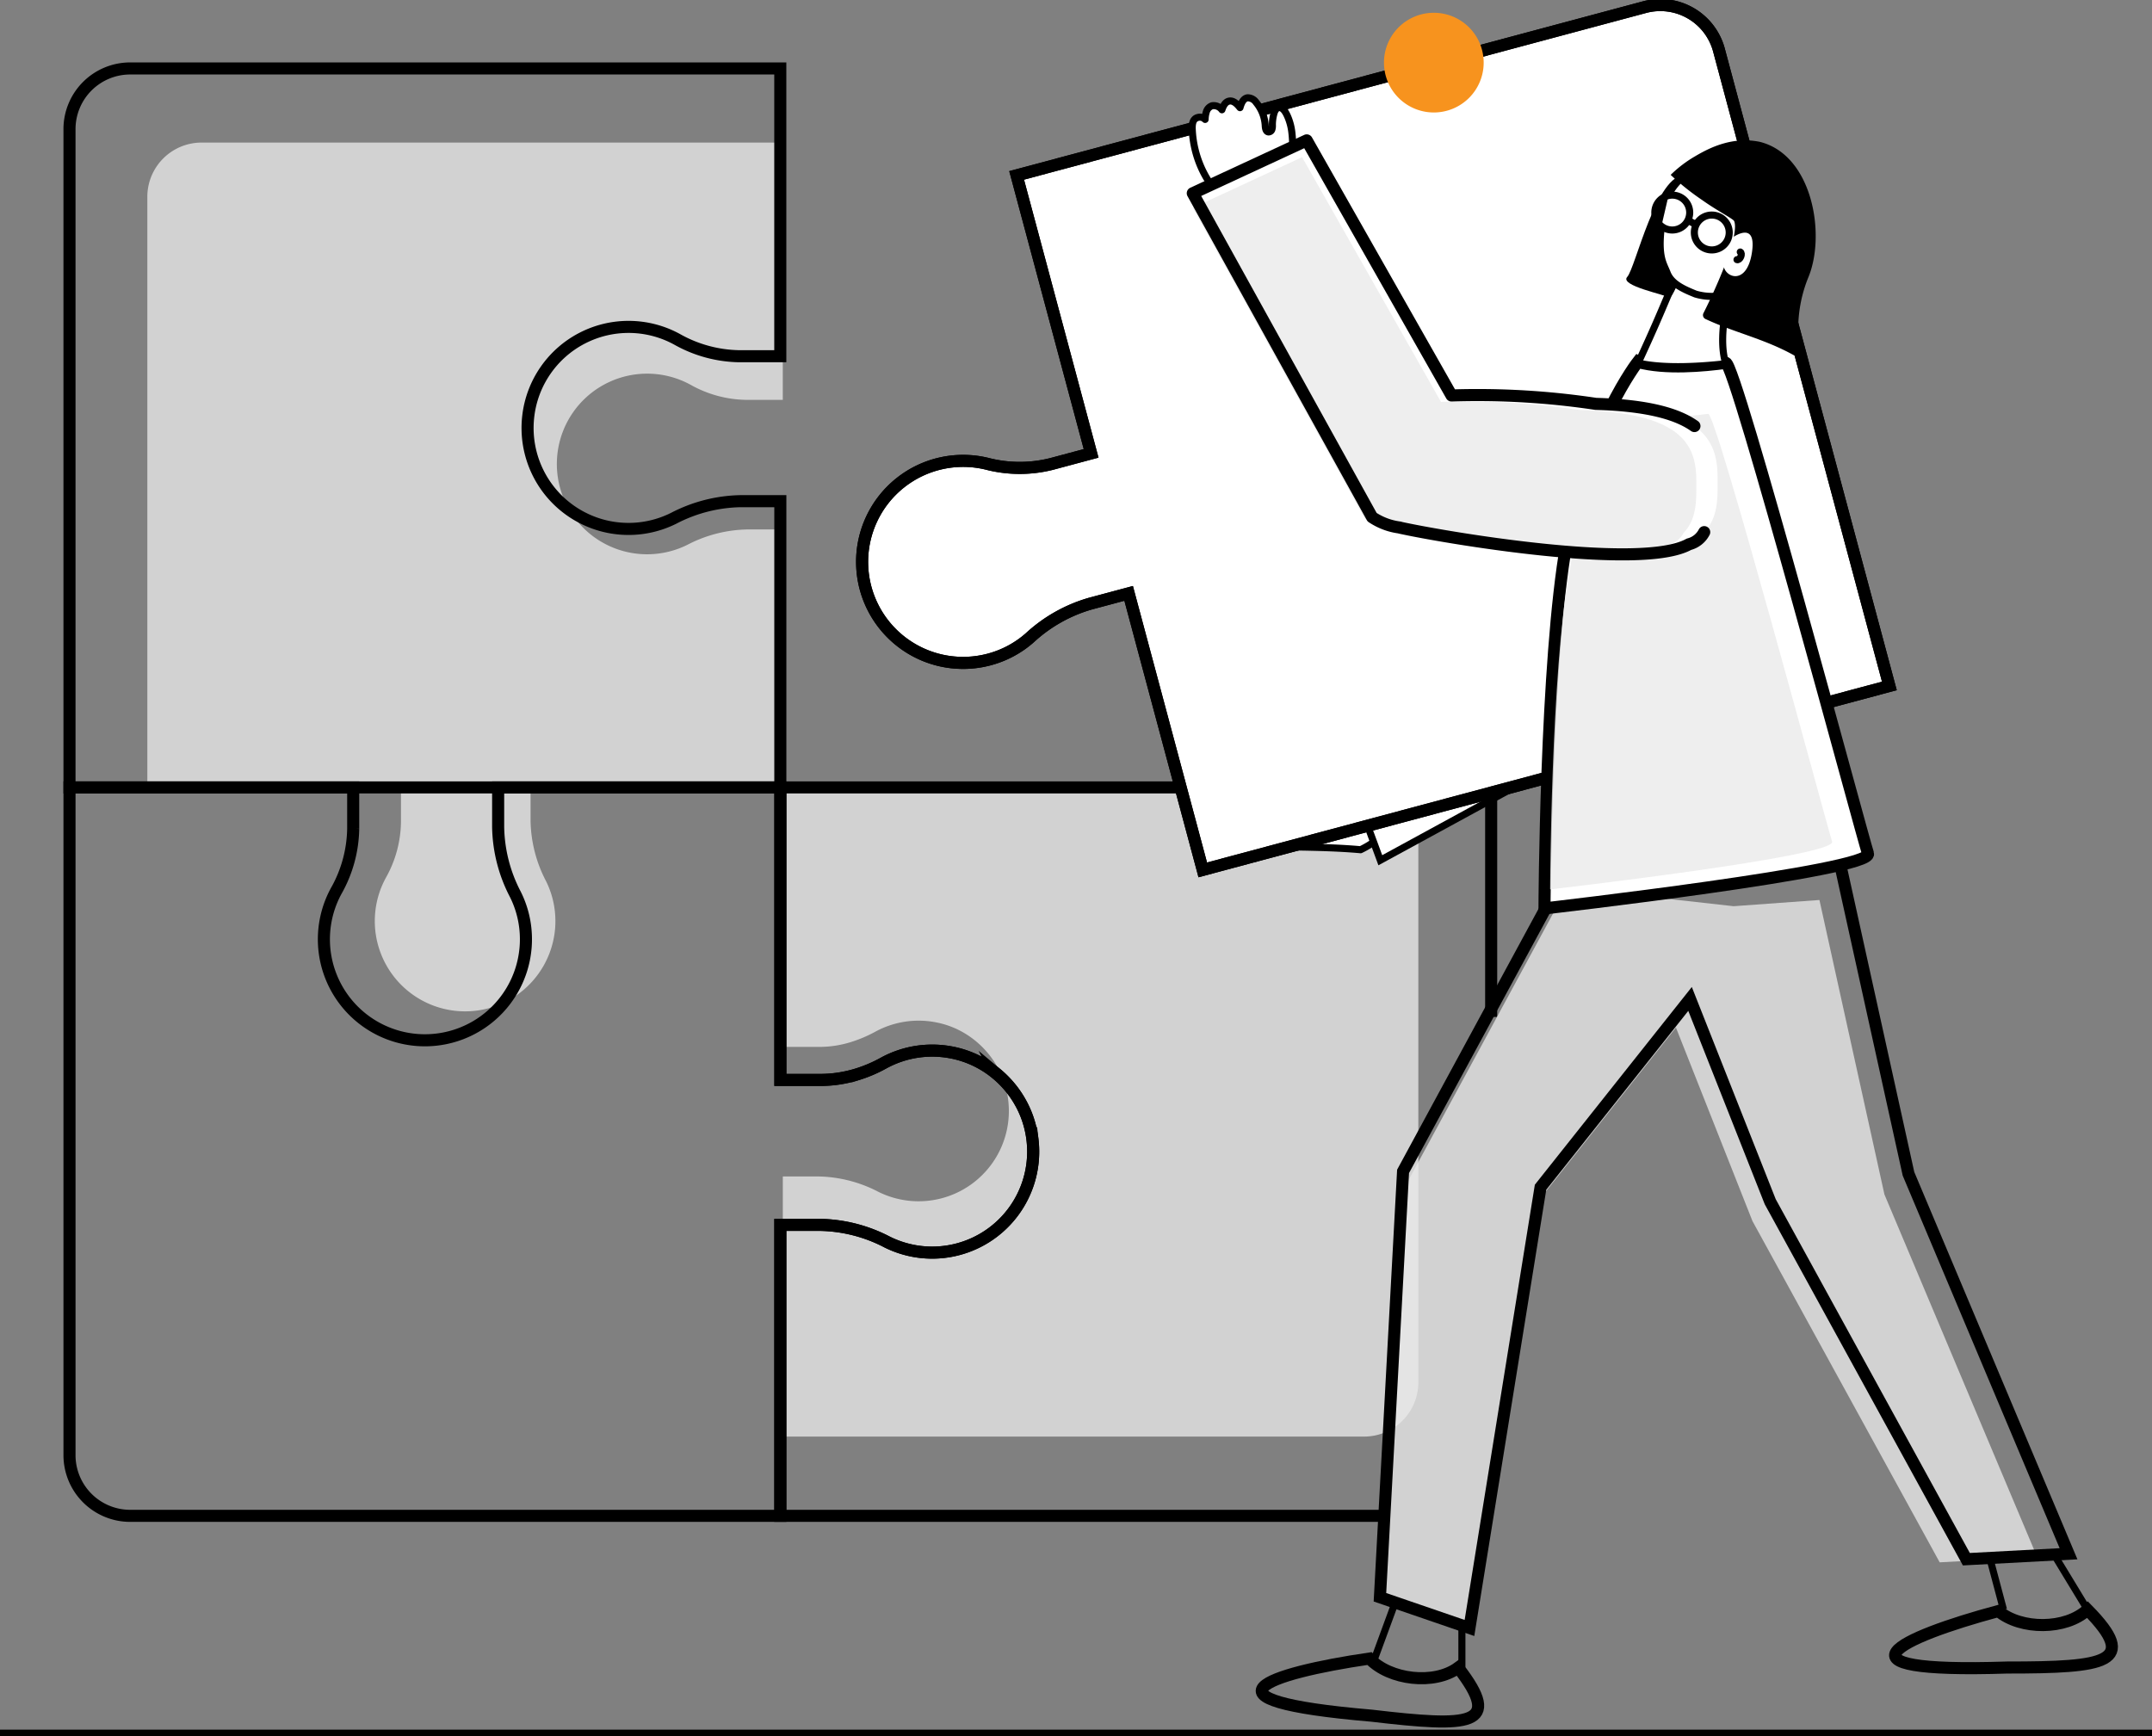
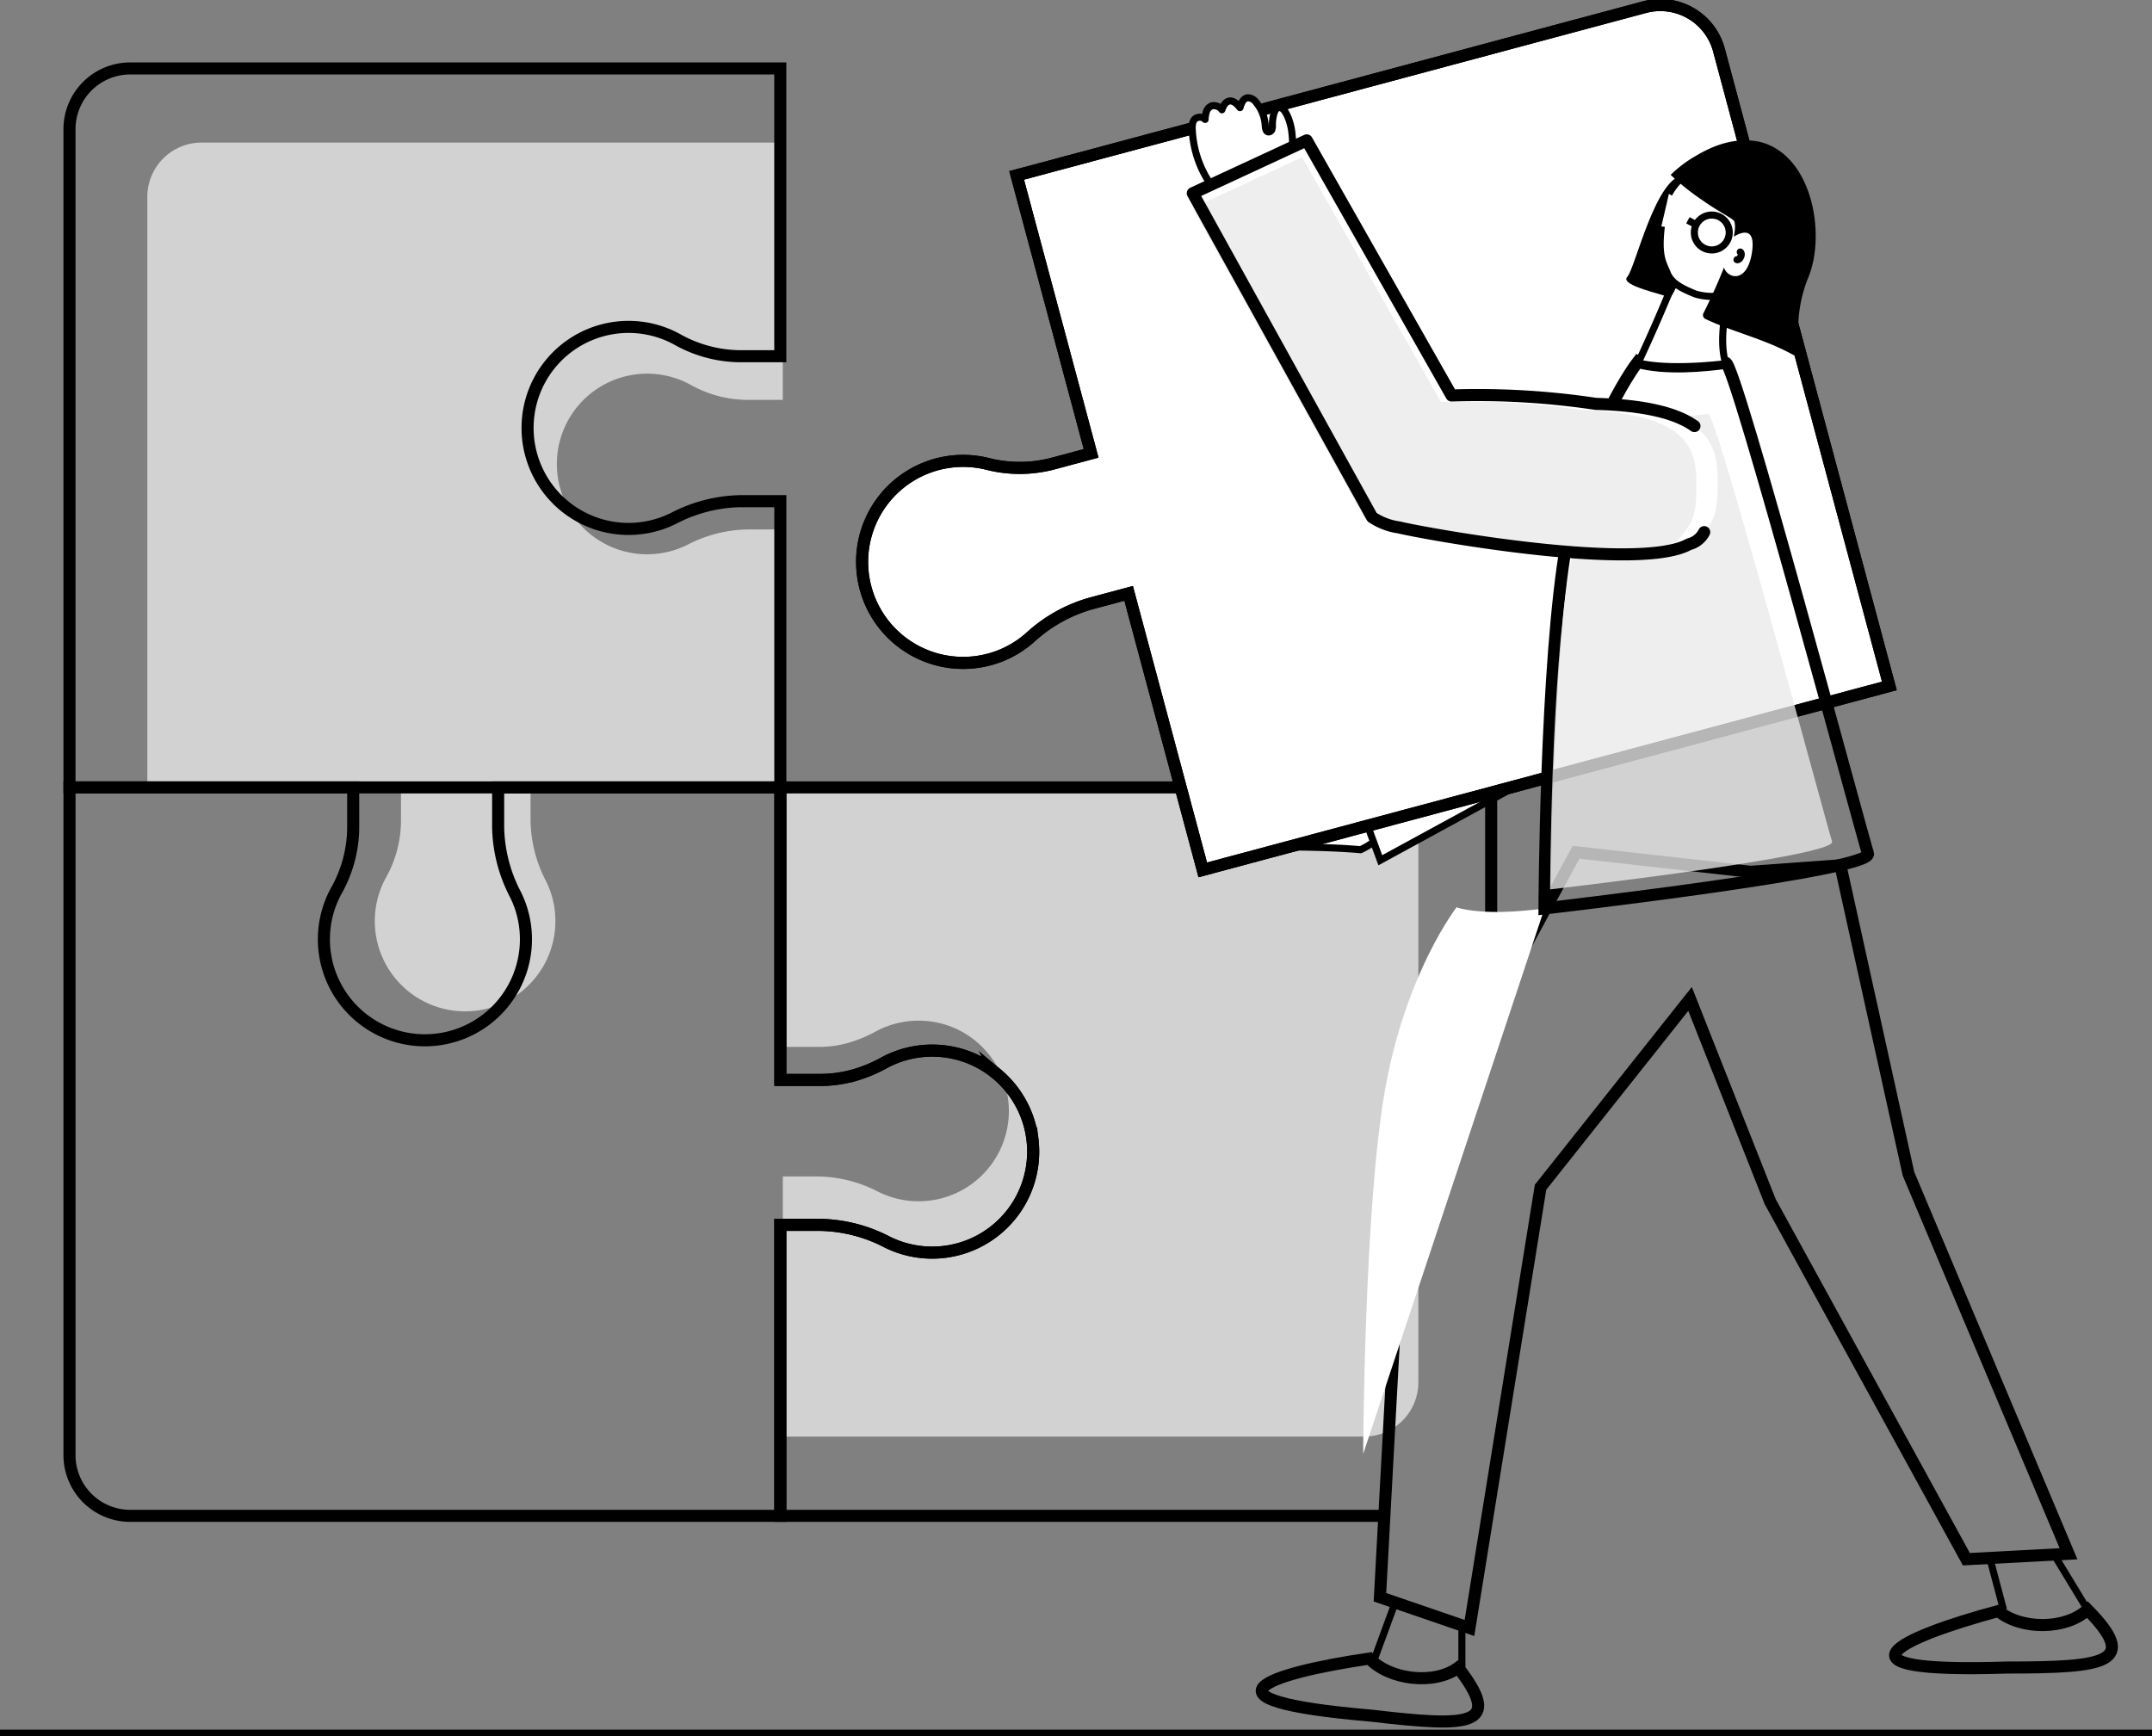
<svg xmlns="http://www.w3.org/2000/svg" id="extension_development" data-name="extension development" width="445.647" height="359.579" viewBox="0 0 445.647 359.579">
  <rect x="0" y="0" width="445.647" height="359.579" fill="#808080" stroke="none" />
  <defs>
    <clipPath id="clip-path">
      <rect id="Rectangle_150" data-name="Rectangle 150" width="445.647" height="359.579" fill="none" />
    </clipPath>
    <clipPath id="clip-path-3">
      <rect id="Rectangle_144" data-name="Rectangle 144" width="131.604" height="134.877" fill="none" />
    </clipPath>
    <clipPath id="clip-path-4">
      <rect id="Rectangle_145" data-name="Rectangle 145" width="131.604" height="179.953" fill="none" />
    </clipPath>
    <clipPath id="clip-path-5">
      <rect id="Rectangle_146" data-name="Rectangle 146" width="136.109" height="153.348" fill="none" />
    </clipPath>
    <clipPath id="clip-path-6">
      <rect id="Rectangle_147" data-name="Rectangle 147" width="58.408" height="98.734" fill="none" />
    </clipPath>
    <clipPath id="clip-path-7">
      <rect id="Rectangle_148" data-name="Rectangle 148" width="104.277" height="82.265" fill="none" />
    </clipPath>
  </defs>
  <g id="Group_136" data-name="Group 136" clip-path="url(#clip-path)">
    <g id="Group_135" data-name="Group 135">
      <g id="Group_134" data-name="Group 134" clip-path="url(#clip-path)">
        <g id="Group_121" data-name="Group 121" transform="translate(162.115 162.662)" opacity="0.78">
          <g id="Group_120" data-name="Group 120">
            <g id="Group_119" data-name="Group 119" clip-path="url(#clip-path-3)">
              <path id="Path_131" data-name="Path 131" d="M193.484,194.137V248.3h7.641a21.611,21.611,0,0,0,5.277-.669c.467-.116.928-.25,1.388-.4a27.555,27.555,0,0,0,4.871-2.092,18.739,18.739,0,0,1,12.12-2q.268.044.534.1l.1.022c.161.032.322.067.479.1l.158.037c.165.039.328.081.492.127.185.049.373.1.556.16.133.039.267.082.4.129.076.022.151.047.227.074.018.008.037.013.054.02q.2.07.407.147c.411.153.811.322,1.206.5.138.062.275.128.411.2s.279.138.417.212c.084.043.166.087.247.132.121.064.24.131.359.2.069.037.136.076.2.116.245.146.487.294.724.45.1.064.2.133.3.2s.207.141.308.212c.054.037.109.077.163.119.086.059.171.123.255.188q.274.207.54.422.145.118.289.24a17.765,17.765,0,0,1,1.4,1.307c.094.094.184.19.275.287l.014.017c.1.109.2.218.294.327s.2.225.294.34c.122.143.24.287.354.432.071.09.141.178.209.27.086.111.171.225.252.339.274.37.531.753.773,1.144.072.111.141.227.208.341.054.091.106.18.155.269s.111.193.163.289.119.22.175.328c.116.22.23.445.333.669q.1.2.186.4c.042.091.081.185.121.282.054.124.1.247.153.37.074.181.143.366.209.551.08.213.153.427.22.645.042.121.079.242.114.363,0,.013.007.024.012.037.033.106.062.213.091.321.138.5.257,1,.351,1.517.025.128.049.257.069.385.025.151.05.3.07.457s.042.309.059.463a18.694,18.694,0,0,1-26.9,18.918,27.89,27.89,0,0,0-12.439-3.181h-7.345v53.878H313.847a11.24,11.24,0,0,0,11.241-11.241V194.137Z" transform="translate(-193.484 -194.137)" fill="#e9e9e9" />
            </g>
          </g>
        </g>
        <g id="Group_124" data-name="Group 124" transform="translate(30.51 29.528)" opacity="0.78">
          <g id="Group_123" data-name="Group 123">
            <g id="Group_122" data-name="Group 122" clip-path="url(#clip-path-4)">
              <path id="Path_132" data-name="Path 132" d="M88.938,168.375v7.656a24.169,24.169,0,0,1-3.157,11.535,18.7,18.7,0,1,0,35.061,10.621c.052-.559.076-1.124.076-1.7a18.545,18.545,0,0,0-1.959-8.318,27.892,27.892,0,0,1-3.184-12.441v-7.357h52.243V115.369H160.69a27.9,27.9,0,0,0-12.441,3.182,18.694,18.694,0,0,1-26.9-18.919,18.7,18.7,0,0,1,27.5-14.26,24.177,24.177,0,0,0,11.537,3.157h7.624V35.242H47.652A11.238,11.238,0,0,0,36.414,46.483V168.375Z" transform="translate(-36.414 -35.242)" fill="#e9e9e9" />
            </g>
          </g>
        </g>
        <path id="Path_133" data-name="Path 133" d="M340.068,242.176V194.644h-147.2v60.58h8.547a24.127,24.127,0,0,0,5.9-.749c.523-.13,1.039-.279,1.553-.442a30.769,30.769,0,0,0,5.449-2.341,20.968,20.968,0,0,1,13.557-2.235c.2.034.4.07.6.108l.116.025c.18.035.359.075.536.116l.177.042c.185.044.368.09.55.141.207.055.416.116.622.179.149.044.3.091.445.144.085.024.168.052.254.083.019.008.041.013.061.022q.227.079.456.166c.458.171.906.359,1.348.564.155.069.307.143.459.218s.312.155.467.238c.094.047.185.1.277.147q.2.107.4.224c.077.041.152.085.226.13.274.163.545.328.81.5.113.072.226.149.337.226s.232.158.345.238c.061.042.121.085.183.132.1.067.191.138.285.21q.307.233.6.473c.108.089.215.177.323.268a19.981,19.981,0,0,1,1.561,1.462c.106.1.2.212.307.32.006.006.011.014.017.019.111.121.221.243.329.365s.22.251.328.381c.136.16.268.32.4.483.08.1.158.2.235.3.1.125.191.251.282.379.307.415.594.843.866,1.279.08.124.158.254.232.381.06.1.118.2.173.3s.125.215.183.323.132.245.2.367c.13.246.257.5.373.749q.108.224.208.447c.047.1.091.208.135.315.061.138.116.277.172.415.083.2.16.409.235.616.089.238.172.478.246.721.047.136.088.271.127.406.006.013.008.028.014.041.036.119.069.238.1.359.155.558.287,1.122.392,1.7.028.144.055.287.078.431.028.168.055.339.077.511s.047.345.066.516A20.912,20.912,0,0,1,214.992,288.8a31.184,31.184,0,0,0-13.913-3.559h-8.215v60.265H318.6" transform="translate(-31.269 -31.558)" fill="none" stroke="#000" stroke-miterlimit="10" stroke-width="2.5" />
        <path id="Path_134" data-name="Path 134" d="M17.177,194.643V332.935a12.571,12.571,0,0,0,12.571,12.573H164.381V285.244H172.6a31.194,31.194,0,0,1,13.913,3.558,20.919,20.919,0,1,0,12.88-39.346,20.967,20.967,0,0,0-13.557,2.235,27.049,27.049,0,0,1-12.9,3.532h-8.547v-60.58Z" transform="translate(-2.785 -31.557)" fill="none" stroke="#000" stroke-miterlimit="10" stroke-width="2.5" />
        <path id="Path_135" data-name="Path 135" d="M75.927,165.829v8.564a27.032,27.032,0,0,1-3.532,12.9,20.92,20.92,0,1,0,39.217,11.879c.059-.624.086-1.258.086-1.9a20.745,20.745,0,0,0-2.192-9.3,31.2,31.2,0,0,1-3.562-13.916v-8.229H164.38V106.54h-8.2a31.209,31.209,0,0,0-13.916,3.559,20.909,20.909,0,0,1-30.084-21.161,20.913,20.913,0,0,1,30.764-15.95,27.049,27.049,0,0,0,12.9,3.532h8.528v-59.6H29.747A12.57,12.57,0,0,0,17.176,29.488V165.829Z" transform="translate(-2.785 -2.742)" fill="none" stroke="#000" stroke-miterlimit="10" stroke-width="2.5" />
        <path id="Path_136" data-name="Path 136" d="M86.105,194.417v8.564a27.032,27.032,0,0,1-3.532,12.9,20.92,20.92,0,1,0,39.217,11.879c.059-.624.086-1.258.086-1.9a20.745,20.745,0,0,0-2.192-9.3,31.2,31.2,0,0,1-3.562-13.916l.013-8.039h58.436v60.58h8.547a27.05,27.05,0,0,0,12.9-3.532,20.924,20.924,0,1,1,9.983,39.3,20.744,20.744,0,0,1-9.306-2.191,31.2,31.2,0,0,0-13.914-3.559h-8.215v60.265" transform="translate(-12.977 -31.521)" fill="none" stroke="#000" stroke-miterlimit="10" stroke-width="1.463" />
        <path id="Path_137" data-name="Path 137" d="M303.315,203.549c5.363.083,10.68-.512,15.953.457.706-.524-1.58-1.04-1.963-1.183s-.732-.519-.306-.791c3.643-2.322,7.476-2.6,11.663-3.129,2.772-.528,3.967-4.179,6.958-3.389,1.4,1.859,2.309,4.118,3.925,5.79-.215,1.129-1.617.424-2.335,1.279a18.681,18.681,0,0,1-6.462,5.087c-8.764-.792-18.436-.409-27.253-.984-2.08-.136-1.35-2.585-.181-3.137" transform="translate(-48.992 -31.681)" fill="#fff" />
        <path id="Path_138" data-name="Path 138" d="M303.315,203.549c5.363.083,10.68-.512,15.953.457.706-.524-1.58-1.04-1.963-1.183s-.732-.519-.306-.791c3.643-2.322,7.476-2.6,11.663-3.129,2.772-.528,3.967-4.179,6.958-3.389,1.4,1.859,2.309,4.118,3.925,5.79-.215,1.129-1.617.424-2.335,1.279a18.681,18.681,0,0,1-6.462,5.087c-8.764-.792-18.436-.409-27.253-.984C301.417,206.55,302.146,204.1,303.315,203.549Z" transform="translate(-48.992 -31.681)" fill="none" stroke="#000" stroke-linecap="round" stroke-linejoin="round" stroke-width="1.463" />
        <path id="Path_139" data-name="Path 139" d="M399.891,169.882l-60.478,32.984-8.995-24.405,56.228-26.117s25.79.4,13.244,17.539" transform="translate(-53.571 -24.699)" fill="#fff" />
        <path id="Path_140" data-name="Path 140" d="M399.891,169.882l-60.478,32.984-8.995-24.405,56.228-26.117S412.437,152.739,399.891,169.882Z" transform="translate(-53.571 -24.699)" fill="none" stroke="#000" stroke-miterlimit="10" stroke-width="1.463" />
        <path id="Path_141" data-name="Path 141" d="M239.415,136.784a20.744,20.744,0,0,0,8.42-4.525,31.2,31.2,0,0,1,12.519-7.04l7.917-2.121,15.346,57.269,142.188-38.1L390.516,10.572a12.573,12.573,0,0,0-15.4-8.891L245.074,36.528,260.5,94.1l-8.236,2.208a27.055,27.055,0,0,1-13.379-.071,20.92,20.92,0,1,0,.53,40.547" transform="translate(-34.545 -0.203)" fill="#fff" />
        <path id="Path_142" data-name="Path 142" d="M239.415,136.784a20.744,20.744,0,0,0,8.42-4.525,31.2,31.2,0,0,1,12.519-7.04l7.917-2.121,15.346,57.269,142.188-38.1L390.516,10.572a12.573,12.573,0,0,0-15.4-8.891L245.074,36.528,260.5,94.1l-8.236,2.208a27.055,27.055,0,0,1-13.379-.071,20.92,20.92,0,1,0,.53,40.547Z" transform="translate(-34.545 -0.203)" fill="none" stroke="#000" stroke-miterlimit="10" stroke-width="2.5" />
        <path id="Path_143" data-name="Path 143" d="M239.415,136.784a20.744,20.744,0,0,0,8.42-4.525,31.2,31.2,0,0,1,12.519-7.04l7.917-2.121,15.346,57.269,142.188-38.1L390.516,10.572a12.573,12.573,0,0,0-15.4-8.891L245.074,36.528,260.5,94.1l-8.236,2.208a27.055,27.055,0,0,1-13.379-.071,20.92,20.92,0,1,0,.53,40.547Z" transform="translate(-34.545 -0.203)" fill="none" stroke="#000" stroke-miterlimit="10" stroke-width="2.5" />
        <path id="Path_144" data-name="Path 144" d="M491.586,409.878c20.537,0,27.423-1.02,16.65-11.976-4.52,4.213-13.787,4.183-18.475.277C469.238,403.707,453.485,411.11,491.586,409.878Z" transform="translate(-75.94 -64.512)" fill="none" stroke="#000" stroke-miterlimit="10" stroke-width="2.5" />
        <g id="Group_127" data-name="Group 127" transform="translate(285.766 183.826)" opacity="0.78">
          <g id="Group_126" data-name="Group 126">
            <g id="Group_125" data-name="Group 125" clip-path="url(#clip-path-5)">
-               <path id="Path_145" data-name="Path 145" d="M345.632,282.477l34.191-63.08,34.476,3.862,17.775-1.288,13.46,60.984,31.636,75.118-20.194,1.077-38.77-70.674h0l-12.932-32.711-2.915-7.374-29.552,37.222-14.049,87.134-17.7-6.073Z" transform="translate(-341.062 -219.397)" fill="#e9e9e9" />
-             </g>
+               </g>
          </g>
        </g>
        <path id="Path_146" data-name="Path 146" d="M334.592,421.808c20.4,2.4,27.353,2.2,17.937-9.945-4.982,3.655-14.182,2.54-18.38-1.887C313.119,413.064,296.609,418.573,334.592,421.808Z" transform="translate(-50.559 -66.469)" fill="none" stroke="#000" stroke-miterlimit="10" stroke-width="2.5" />
        <path id="Path_147" data-name="Path 147" d="M345.85,276.76l35.821-66.087,36.119,4.046,18.623-1.349,14.1,63.89,33.144,78.7L462.5,357.087l-40.618-74.043h0l-13.548-34.27-3.054-7.726-30.96,39L359.6,371.331l-18.539-6.363Z" transform="translate(-55.296 -34.156)" fill="none" stroke="#000" stroke-miterlimit="10" stroke-width="2.5" />
-         <path id="Path_148" data-name="Path 148" d="M381.73,202.63s68.183-7.819,66.991-11.364-27.5-101.9-29.443-101.629c-4.438.612-12.582,1.379-18.163-.178-.788-.22.669.222,0-.1,0,0-10.487,13.377-14.84,37.744s-4.545,75.526-4.545,75.526" transform="translate(-61.89 -14.488)" fill="#fff" />
        <path id="Path_149" data-name="Path 149" d="M381.73,202.63s68.183-7.819,66.991-11.364-27.5-101.9-29.443-101.629c-4.438.612-12.582,1.379-18.163-.178-.788-.22.669.222,0-.1,0,0-10.487,13.377-14.84,37.744S381.73,202.63,381.73,202.63Z" transform="translate(-61.89 -14.488)" fill="none" stroke="#000" stroke-miterlimit="10" stroke-width="1.463" />
        <path id="Path_150" data-name="Path 150" d="M295.808,28.252a1.529,1.529,0,0,1,1.529.4,5.517,5.517,0,0,1,.28-1.665,1.872,1.872,0,0,1,1.15-1.163,2.111,2.111,0,0,1,2.048.828c.257-.767.675-1.62,1.465-1.791.912-.2,1.7.618,2.277,1.352.246-.874.662-1.906,1.56-2.04a2.123,2.123,0,0,1,1.786.963,8.251,8.251,0,0,1,1.884,4.821c.027.528.141,1.226.666,1.286a.739.739,0,0,0,.711-.515,2.573,2.573,0,0,0,.1-.935,8.714,8.714,0,0,1,.328-2.369c.156-.551.478-1.176,1.049-1.221.995-.076,1.638,1.477,1.935,2.209a11.833,11.833,0,0,1,.744,3.135c.178,1.583.149,3.181.25,4.77a8.451,8.451,0,0,1-.221,3.624,5.824,5.824,0,0,1-2.97,2.837c-3.071,1.55-6.612,1.858-10.053,1.865a4.193,4.193,0,0,1-1.532-.194,6.1,6.1,0,0,1-2.442-2.547,21.4,21.4,0,0,1-1.813-3.26,21.8,21.8,0,0,1-1.865-7.848c-.046-.977-.005-2.238,1.134-2.543" transform="translate(-47.773 -3.917)" fill="#fff" />
        <path id="Path_151" data-name="Path 151" d="M295.808,28.252a1.529,1.529,0,0,1,1.529.4,5.517,5.517,0,0,1,.28-1.665,1.872,1.872,0,0,1,1.15-1.163,2.111,2.111,0,0,1,2.048.828c.257-.767.675-1.62,1.465-1.791.912-.2,1.7.618,2.277,1.352.246-.874.662-1.906,1.56-2.04a2.123,2.123,0,0,1,1.786.963,8.251,8.251,0,0,1,1.884,4.821c.027.528.141,1.226.666,1.286a.739.739,0,0,0,.711-.515,2.573,2.573,0,0,0,.1-.935,8.714,8.714,0,0,1,.328-2.369c.156-.551.478-1.176,1.049-1.221.995-.076,1.638,1.477,1.935,2.209a11.833,11.833,0,0,1,.744,3.135c.178,1.583.149,3.181.25,4.77a8.451,8.451,0,0,1-.221,3.624,5.824,5.824,0,0,1-2.97,2.837c-3.071,1.55-6.612,1.858-10.053,1.865a4.193,4.193,0,0,1-1.532-.194,6.1,6.1,0,0,1-2.442-2.547,21.4,21.4,0,0,1-1.813-3.26,21.8,21.8,0,0,1-1.865-7.848C294.628,29.817,294.669,28.556,295.808,28.252Z" transform="translate(-47.773 -3.917)" fill="none" stroke="#000" stroke-linecap="round" stroke-linejoin="round" stroke-width="1.463" />
        <path id="Path_152" data-name="Path 152" d="M294.806,45.645l37.129,67.1a13.288,13.288,0,0,0,5.734,2.14c.018.013.038.023.057.034,8.519,1.9,49.832,9.009,59.832,3.429a4.885,4.885,0,0,0,3.154-2.508c3-3.106,2.775-7.3,2.775-11.186,0-7.71-2.844-14.75-25.22-15.377a164.991,164.991,0,0,0-29.883-1.741L318.4,34.7Z" transform="translate(-47.797 -5.625)" fill="#fff" />
-         <path id="Path_153" data-name="Path 153" d="M381.73,202.63s68.183-7.819,66.991-11.364-27.5-101.9-29.443-101.629c-4.438.612-12.582,1.379-18.163-.178-.788-.22.669.222,0-.1,0,0-10.487,13.377-14.84,37.744s-4.545,75.526-4.545,75.526" transform="translate(-61.89 -14.488)" fill="#fff" />
+         <path id="Path_153" data-name="Path 153" d="M381.73,202.63c-4.438.612-12.582,1.379-18.163-.178-.788-.22.669.222,0-.1,0,0-10.487,13.377-14.84,37.744s-4.545,75.526-4.545,75.526" transform="translate(-61.89 -14.488)" fill="#fff" />
        <path id="Path_154" data-name="Path 154" d="M381.73,202.63s68.183-7.819,66.991-11.364-27.5-101.9-29.443-101.629c-4.438.612-12.582,1.379-18.163-.178-.788-.22.669.222,0-.1,0,0-10.487,13.377-14.84,37.744S381.73,202.63,381.73,202.63Z" transform="translate(-61.89 -14.488)" fill="none" stroke="#000" stroke-miterlimit="10" stroke-width="2.5" />
        <g id="Group_130" data-name="Group 130" transform="translate(321.006 85.466)" opacity="0.78">
          <g id="Group_129" data-name="Group 129">
            <g id="Group_128" data-name="Group 128" clip-path="url(#clip-path-6)">
              <path id="Path_155" data-name="Path 155" d="M383.121,200.738s59.434-6.815,58.395-9.906-23.972-88.821-25.665-88.587c-3.868.534-10.968,1.2-15.832-.154-.687-.192.582.194,0-.086,0,0-9.141,11.66-12.936,32.9s-3.962,65.834-3.962,65.834" transform="translate(-383.121 -102.004)" fill="#e9e9e9" />
            </g>
          </g>
        </g>
        <path id="Path_156" data-name="Path 156" d="M294.806,45.645l37.129,67.1a13.288,13.288,0,0,0,5.734,2.14c.018.013.038.023.057.034,8.519,1.9,49.832,9.009,59.832,3.429a4.885,4.885,0,0,0,3.154-2.508c3-3.106,2.775-7.3,2.775-11.186,0-7.71-2.844-14.75-25.22-15.377a164.991,164.991,0,0,0-29.883-1.741L318.4,34.7Z" transform="translate(-47.797 -5.625)" fill="#fff" />
        <g id="Group_133" data-name="Group 133" transform="translate(247.009 32.55)" opacity="0.78">
          <g id="Group_132" data-name="Group 132">
            <g id="Group_131" data-name="Group 131" clip-path="url(#clip-path-7)">
              <path id="Path_157" data-name="Path 157" d="M294.806,49.352l35.623,64.374a12.741,12.741,0,0,0,5.5,2.053c.018.012.037.023.055.034,8.174,1.822,47.811,8.643,57.405,3.289a4.685,4.685,0,0,0,3.026-2.406c2.876-2.98,2.663-7,2.663-10.733,0-7.4-2.729-14.152-24.2-14.754a158.383,158.383,0,0,0-28.67-1.67l-28.77-50.69Z" transform="translate(-294.806 -38.848)" fill="#e9e9e9" />
            </g>
          </g>
        </g>
        <path id="Path_158" data-name="Path 158" d="M398.689,93.867c-3.608-2.562-9.825-4.3-20.421-4.595a164.973,164.973,0,0,0-29.882-1.74L318.4,34.7,294.806,45.646l37.129,67.094a13.306,13.306,0,0,0,5.734,2.141l.058.034c8.519,1.9,49.832,9.008,59.832,3.429a4.886,4.886,0,0,0,3.154-2.509" transform="translate(-47.797 -5.625)" fill="none" stroke="#000" stroke-linecap="round" stroke-linejoin="round" stroke-width="2.5" />
        <path id="Path_159" data-name="Path 159" d="M404.867,86.243c5.58,1.3,13.724.66,18.163.148-2.058-6.506,1.424-16.9,1.467-17.029a16.49,16.49,0,0,1-3.991.67,10.777,10.777,0,0,1-3.757-.364,22.4,22.4,0,0,1-3.607-1.407c-1.584,1.986-2,4.49-8.275,17.981" transform="translate(-65.641 -11.067)" fill="#fff" />
        <path id="Path_160" data-name="Path 160" d="M404.867,86.243c5.58,1.3,13.724.66,18.163.148-2.058-6.506,1.424-16.9,1.467-17.029a16.49,16.49,0,0,1-3.991.67,10.777,10.777,0,0,1-3.757-.364,22.4,22.4,0,0,1-3.607-1.407C411.557,70.248,411.14,72.752,404.867,86.243Z" transform="translate(-65.641 -11.067)" fill="none" stroke="#000" stroke-miterlimit="10" stroke-width="1.463" />
        <path id="Path_161" data-name="Path 161" d="M414.208,43.241c-6.075-.271-10.36,19.279-12.064,21.119s8.157,3.708,8.577,4.272,1.883-2.824,1.883-2.824,7.225-22.316,1.6-22.567" transform="translate(-65.167 -7.01)" />
        <path id="Path_162" data-name="Path 162" d="M410.565,53.339c-.748,6.384.411,7.572,1.24,9.706.912,2.294,3.714,3.428,5.828,4.292a11.589,11.589,0,0,0,12.875-4.531c3.637-5.553,5.6-12.907,1.3-18.719-5.363-7.544-15.936-4.379-19.676,2.515" transform="translate(-66.526 -6.441)" fill="#fff" />
        <path id="Path_163" data-name="Path 163" d="M410.565,53.339c-.748,6.384.411,7.572,1.24,9.706.912,2.294,3.714,3.428,5.828,4.292a11.589,11.589,0,0,0,12.875-4.531c3.637-5.553,5.6-12.907,1.3-18.719-5.363-7.544-15.936-4.379-19.676,2.515" transform="translate(-66.526 -6.441)" fill="none" stroke="#000" stroke-miterlimit="10" stroke-width="1.463" />
        <path id="Path_164" data-name="Path 164" d="M426.064,51.425c-.135-.446-3.422-2.078-6.676-4.4a51.17,51.17,0,0,1-6.473-5.181,25.461,25.461,0,0,1,5.077-3.859c3.227-1.919,7.827-4.088,13.326-2.995,11,2.676,13.818,19.338,10.054,28.213A28.184,28.184,0,0,0,439.7,78.256a.884.884,0,0,1-1.3.93c-6.093-3.394-12.186-4.642-18.279-7.493a.886.886,0,0,1-.417-1.207c1.682-3.293,7.614-15.794,6.366-19.061" transform="translate(-66.946 -5.626)" />
        <path id="Path_165" data-name="Path 165" d="M427.418,58.809s5.553-4.349,4.431,2.868-6.107,4.99-5.9,2.113a12.379,12.379,0,0,1,1.468-4.981" transform="translate(-69.058 -9.324)" fill="#fff" />
        <path id="Path_166" data-name="Path 166" d="M418.769,56.77a3.611,3.611,0,1,0,3.61-3.61A3.61,3.61,0,0,0,418.769,56.77Z" transform="translate(-67.895 -8.619)" fill="none" stroke="#000" stroke-miterlimit="10" stroke-width="1.463" />
-         <path id="Path_167" data-name="Path 167" d="M412.613,48.234a3.611,3.611,0,1,0,3.61,3.61,3.61,3.61,0,0,0-3.61-3.61" transform="translate(-66.311 -7.82)" fill="none" stroke="#000" stroke-miterlimit="10" stroke-width="1.463" />
        <line id="Line_16" data-name="Line 16" x1="1.714" y1="0.916" transform="translate(349.538 45.626)" fill="none" stroke="#000" stroke-miterlimit="10" stroke-width="1.463" />
        <path id="Path_168" data-name="Path 168" d="M429.309,63.875c.245.1.6-.166.783-.6s.139-.88-.106-.985" transform="translate(-69.604 -10.098)" fill="none" stroke="#000" stroke-linecap="round" stroke-linejoin="round" stroke-width="1.463" />
        <line id="Line_17" data-name="Line 17" x2="6.94" y2="11.429" transform="translate(425.357 321.962)" fill="#fff" />
        <line id="Line_18" data-name="Line 18" x2="6.94" y2="11.429" transform="translate(425.357 321.962)" fill="none" stroke="#000" stroke-miterlimit="10" stroke-width="1.463" />
        <line id="Line_19" data-name="Line 19" x2="2.851" y2="10.719" transform="translate(412.046 322.672)" fill="#fff" />
        <line id="Line_20" data-name="Line 20" x2="2.851" y2="10.719" transform="translate(412.046 322.672)" fill="none" stroke="#000" stroke-miterlimit="10" stroke-width="1.463" />
-         <line id="Line_21" data-name="Line 21" y2="8.22" transform="translate(302.737 337.174)" fill="#fff" />
        <line id="Line_22" data-name="Line 22" y2="8.22" transform="translate(302.737 337.174)" fill="none" stroke="#000" stroke-miterlimit="10" stroke-width="1.463" />
        <line id="Line_23" data-name="Line 23" x1="4.539" y2="12.359" transform="translate(284.386 331.896)" fill="#fff" />
        <line id="Line_24" data-name="Line 24" x1="4.539" y2="12.359" transform="translate(284.386 331.896)" fill="none" stroke="#000" stroke-miterlimit="10" stroke-width="1.463" />
-         <path id="Path_169" data-name="Path 169" d="M342.056,13.482A10.324,10.324,0,1,0,352.379,3.159a10.323,10.323,0,0,0-10.323,10.323" transform="translate(-55.457 -0.512)" fill="#f7931e" />
        <line id="Line_25" data-name="Line 25" x1="445.647" transform="translate(0 358.966)" fill="none" stroke="#000" stroke-miterlimit="10" stroke-width="1.463" />
      </g>
    </g>
  </g>
</svg>